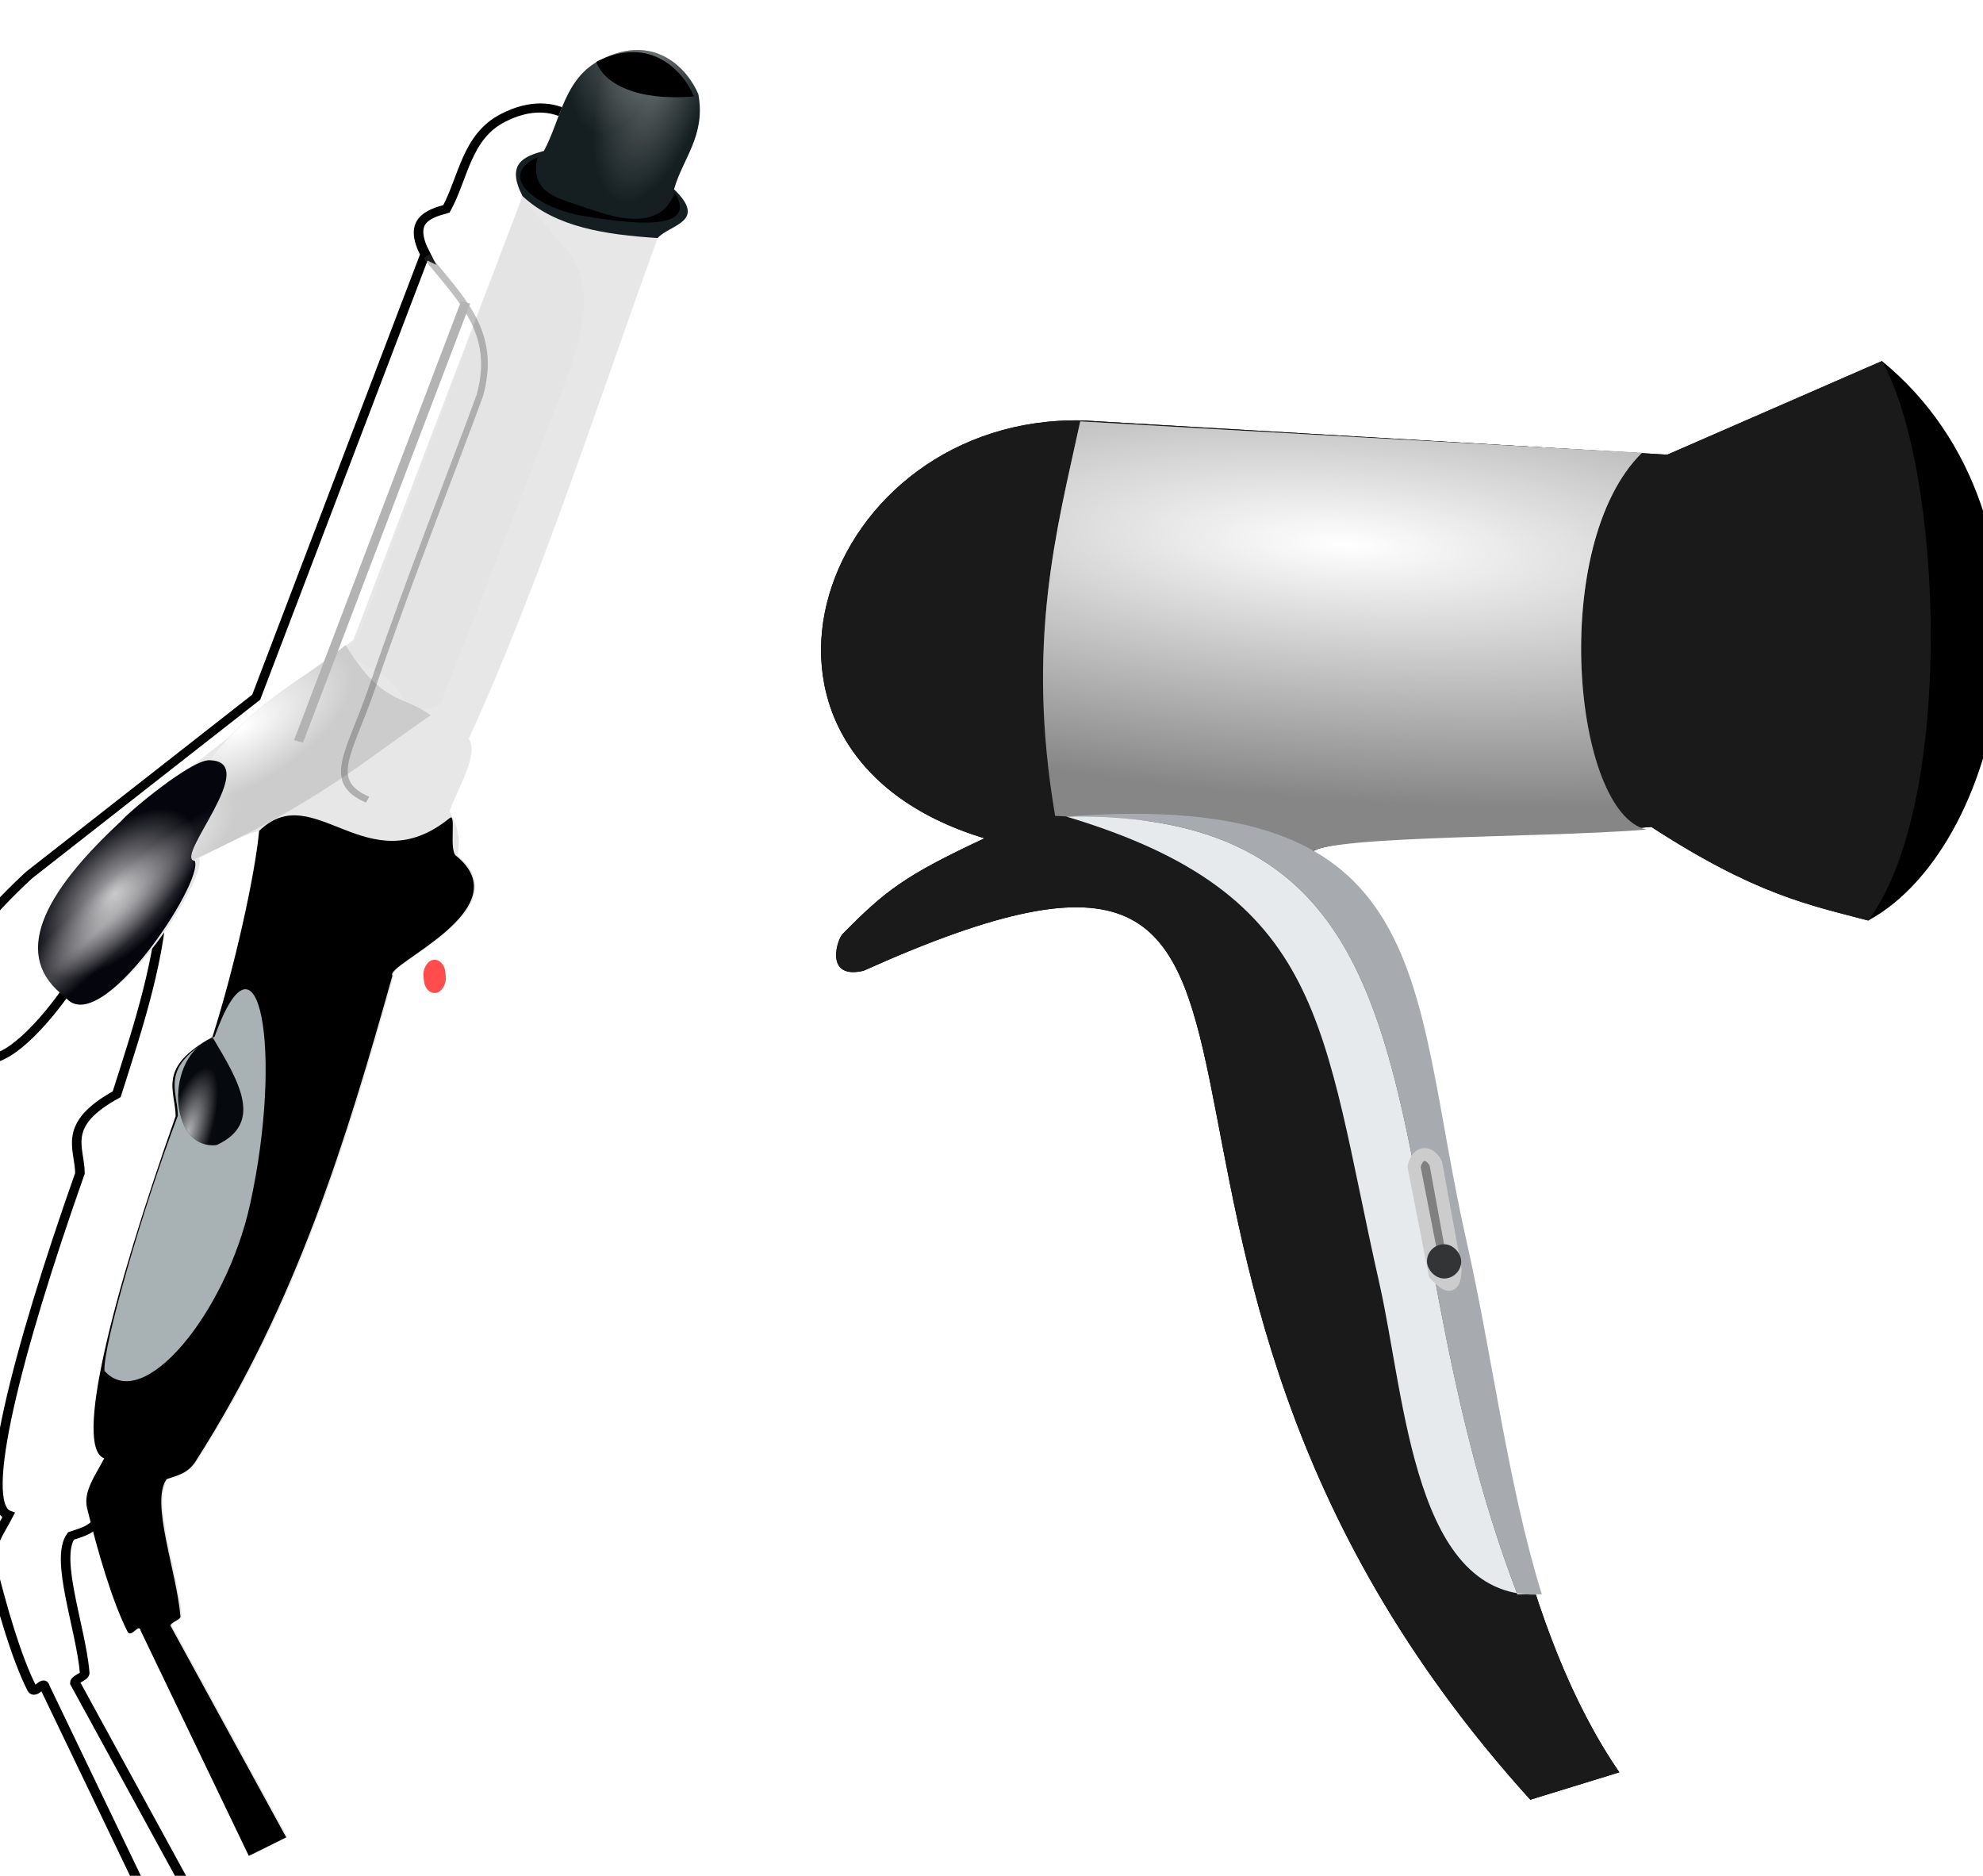
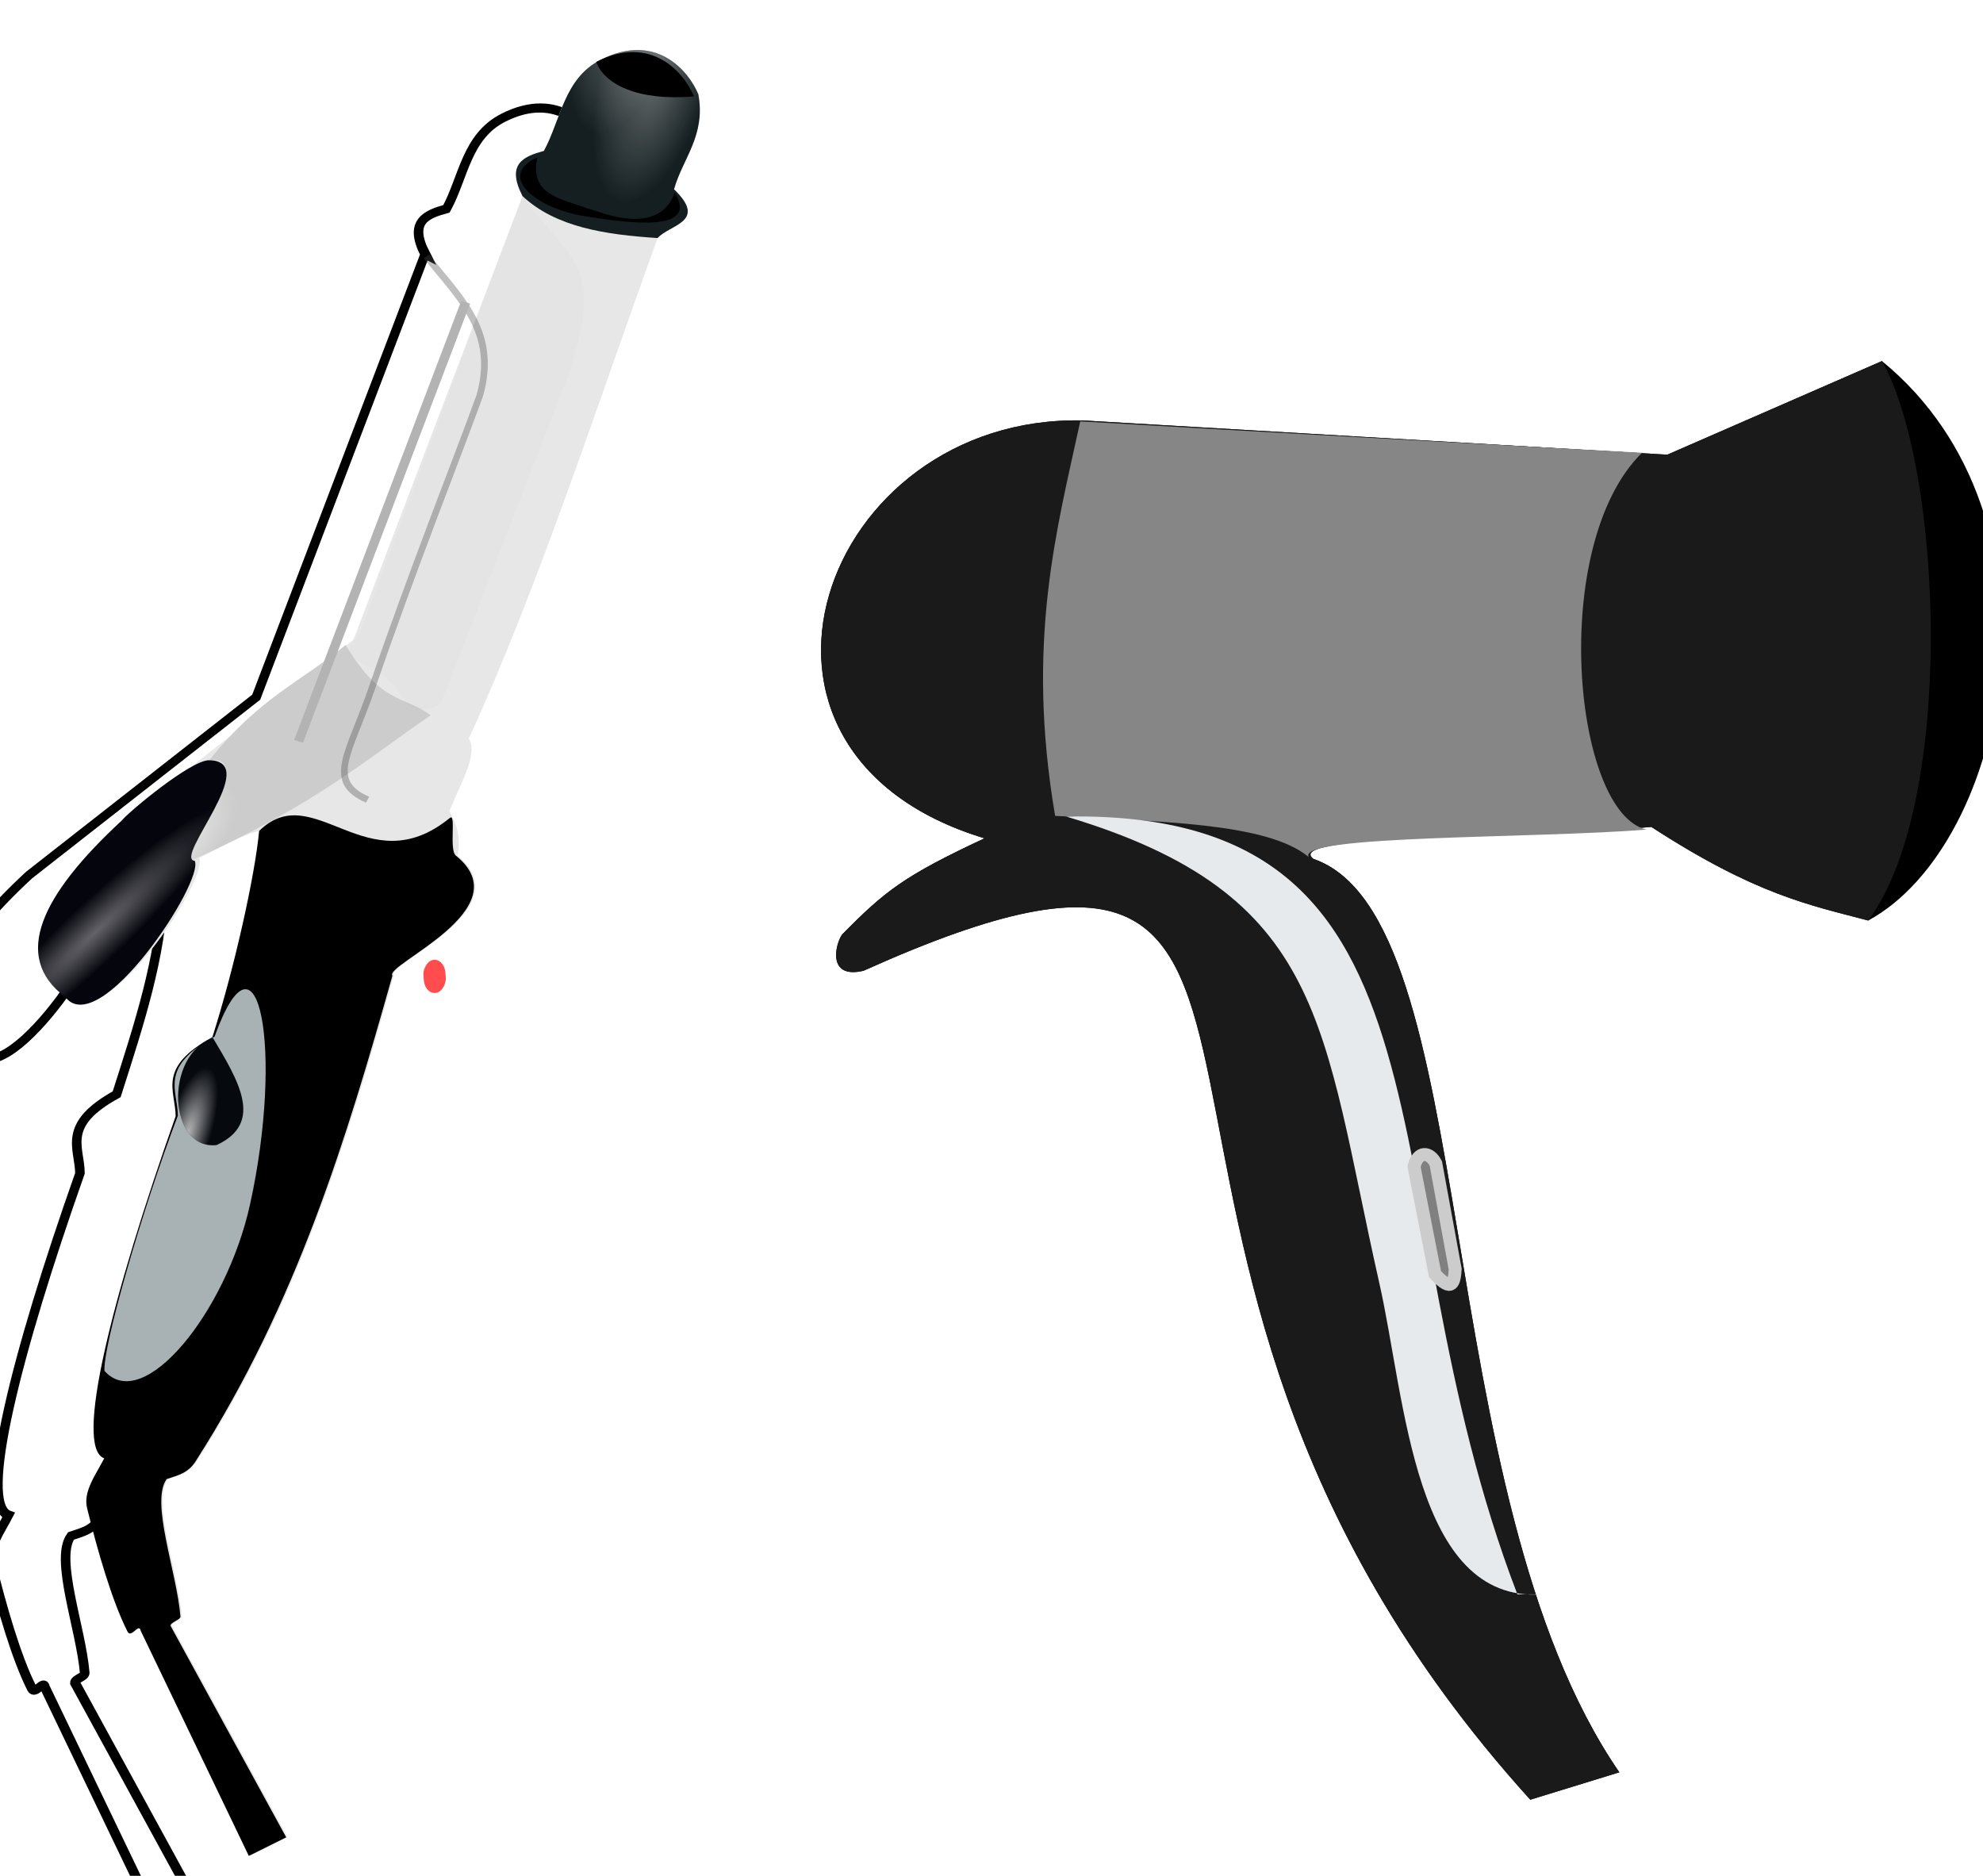
<svg xmlns="http://www.w3.org/2000/svg" xmlns:ns1="http://sodipodi.sourceforge.net/DTD/sodipodi-0.dtd" xmlns:ns2="http://www.inkscape.org/namespaces/inkscape" xmlns:xlink="http://www.w3.org/1999/xlink" id="svg38812" ns1:docname="hairdryer-iron.svg" viewBox="0 0 508.75 481.25" version="1.1" ns2:version="0.47pre4 ">
  <defs id="defs38814">
    <filter id="filter10342" color-interpolation-filters="sRGB" ns2:collect="always">
      <feGaussianBlur id="feGaussianBlur10344" stdDeviation="1.427" ns2:collect="always" />
    </filter>
    <radialGradient id="radialGradient15273" xlink:href="#linearGradient10354" gradientUnits="userSpaceOnUse" cy="-4.543" cx="-17824" gradientTransform="matrix(-.508 -.58 .218 -.191 -32514 -6453.6)" r="10.416" ns2:collect="always" />
    <linearGradient id="linearGradient10354" ns2:collect="always">
      <stop id="stop10356" style="stop-color:#ffffff" offset="0" />
      <stop id="stop10358" style="stop-color:#ffffff;stop-opacity:0" offset="1" />
    </linearGradient>
    <radialGradient id="radialGradient15275" xlink:href="#linearGradient10354" gradientUnits="userSpaceOnUse" cy="-30.342" cx="-17825" gradientTransform="matrix(-.504 -.536 .211 -.198 -32437 -5670.4)" r="10.416" ns2:collect="always" />
    <radialGradient id="radialGradient15277" xlink:href="#linearGradient10354" gradientUnits="userSpaceOnUse" cy="32.845" cx="-17590" gradientTransform="matrix(-.461 0 -0 -.231 -31523 3920.7)" r="14.352" ns2:collect="always" />
    <radialGradient id="radialGradient15279" xlink:href="#linearGradient10354" gradientUnits="userSpaceOnUse" cy="45.191" cx="-17571" gradientTransform="matrix(-.461 0 -0 -.231 -31523 3920.7)" r="14.352" ns2:collect="always" />
    <radialGradient id="radialGradient15281" gradientUnits="userSpaceOnUse" cy="24.577" cx="-17570" gradientTransform="matrix(-.985 -.05 .023 -.45 -40743 3055.9)" r="14.352" ns2:collect="always">
      <stop id="stop10404" style="stop-color:#333333" offset="0" />
      <stop id="stop10406" style="stop-color:#ffffff;stop-opacity:0" offset="1" />
    </radialGradient>
    <filter id="filter10371" color-interpolation-filters="sRGB" ns2:collect="always">
      <feGaussianBlur id="feGaussianBlur10373" stdDeviation="0.211" ns2:collect="always" />
    </filter>
    <filter id="filter10411" color-interpolation-filters="sRGB" ns2:collect="always">
      <feGaussianBlur id="feGaussianBlur10413" stdDeviation="0.346" ns2:collect="always" />
    </filter>
    <radialGradient id="radialGradient15283" xlink:href="#linearGradient10354" gradientUnits="userSpaceOnUse" cy="38.222" cx="-17763" gradientTransform="matrix(-.402 -0.127 .073 -.23 -30556 1667.6)" r="13.339" ns2:collect="always" />
    <radialGradient id="radialGradient15285" xlink:href="#linearGradient10354" gradientUnits="userSpaceOnUse" cy="39.834" cx="-17746" gradientTransform="matrix(-.7 -.171 .031 -.125 -35834 886.48)" r="13.339" ns2:collect="always" />
    <radialGradient id="radialGradient15287" gradientUnits="userSpaceOnUse" cy="63.49" cx="-17763" gradientTransform="matrix(-.752 -.747 .25 -.252 -36783 -9324.1)" r="3.576" ns2:collect="always">
      <stop id="stop10448" style="stop-color:#ffffff" offset="0" />
      <stop id="stop10450" style="stop-color:#ffffff;stop-opacity:0" offset="1" />
    </radialGradient>
    <radialGradient id="radialGradient15339" gradientUnits="userSpaceOnUse" cy="3872.5" cx="-23849" gradientTransform="matrix(-3.103 -.214 .058 -.847 -97702 2046.6)" r="23.36" ns2:collect="always">
      <stop id="stop15312" style="stop-color:#ffffff" offset="0" />
      <stop id="stop15314" style="stop-color:#ffffff;stop-opacity:0" offset="1" />
    </radialGradient>
  </defs>
  <ns1:namedview id="base" bordercolor="#666666" ns2:pageshadow="2" ns2:window-y="-4" pagecolor="#ffffff" ns2:window-height="978" ns2:window-maximized="1" ns2:zoom="0.35" ns2:window-x="-4" showgrid="false" borderopacity="1.0" ns2:current-layer="layer1" ns2:cx="406.0454" ns2:cy="97.152316" ns2:window-width="1400" ns2:pageopacity="0.0" ns2:document-units="px" />
  <g id="layer1" ns2:label="Layer 1" ns2:groupmode="layer" transform="translate(31.045 -148.26)">
    <g id="g15329" ns2:export-ydpi="90" ns2:export-xdpi="90" ns2:export-filename="E:\PEKNA_STRANKA\PROJEKTY\Svadobne_salony\Sablona\vzhlad-katalogu\ikony\kadernicke-salony-big.png" transform="matrix(3.314 0 0 3.314 78108 -12538)">
      <path id="path15304" ns1:nodetypes="cccccccccccc" style="fill:#000000" d="m-23460 3967.4c-39.681-43.812-9.273-83.202-51.619-64.17-2.866 0.674-2.166-2.107-1.657-2.806 3.309-3.355 4.778-4.534 11.026-7.447-22.014-6.661-12.612-32.786 7.602-32.35l45.255 2.652 16.617-7.248c14.931 12.22 9.788 37.43-1.061 43.31-4.517-1.2-8.639-1.955-16.794-7.248-8.721 0.825-28.721 0.522-26.163 2.475 13.166 4.529 8.744 48.994 23.688 70.711l-6.894 2.121z" />
      <path id="path15322" ns1:nodetypes="cccccccccccc" style="fill:#1a1a1a" d="m-23460 3967.4c-39.681-43.812-9.273-83.202-51.619-64.17-2.866 0.674-2.166-2.107-1.657-2.806 3.309-3.355 4.778-4.534 11.026-7.447-22.014-6.661-12.612-32.786 7.602-32.35l45.255 2.652 16.617-7.248c4.673 8.225 5.759 34.111-1.061 43.31-4.517-1.2-8.639-1.955-16.794-7.248-8.721 0.825-28.721 0.522-26.163 2.475 13.166 4.529 8.744 48.994 23.688 70.711l-6.894 2.121z" />
      <path id="path15306" ns1:nodetypes="cccccc" style="fill:#868686" d="m-23451 3892.3c-5.678-1.286-7.611-22.034-0.353-29.168-14.166-0.774-28.291-1.543-43.487-2.431-1.828 8.432-4.235 17.074-1.945 30.538 7.736 0.463 16.381 0.471 19.622 3.182-0.875-1.717 17.442-1.414 26.163-2.121z" />
-       <path id="path15308" ns1:nodetypes="cccccc" style="fill:url(#radialGradient15339)" d="m-23451 3892.3c-5.678-1.286-7.611-22.034-0.353-29.168-14.166-0.774-28.291-1.543-43.487-2.431-1.828 8.432-4.235 17.074-1.945 30.538 7.736 0.463 16.381 0.471 19.622 3.182-0.875-1.717 17.442-1.414 26.163-2.121z" />
-       <path id="path15318" ns1:nodetypes="ccscc" style="fill:#a7aaaf" d="m-23461 3951.5c-11.967-31.19-3.287-60.764-34.919-60.207 28.943-2.204 26.478 12.924 30.984 32.879 2.03 8.966 3.17 18.744 5.829 27.332h-1.894z" />
      <path id="path15320" ns1:nodetypes="ccsccc" style="fill:#e6eaed" d="m-23461 3951.5c-11.967-31.19-3.287-60.764-34.919-60.207 20.193 6.046 19.728 16.174 24.234 36.129 2.03 8.966 2.67 24.744 12.579 24.082h-1.894z" />
      <path id="path15324" ns1:nodetypes="ccccc" style="stroke:#cccccc;stroke-width:1px;fill:#808080" d="m-23469 3918.4 1.625 8.312c1.359 1.493 1.49 0.616 1.562-0.375l-1.5-8.188c-0.467-0.921-1.386-1.013-1.687 0.25z" />
-       <rect id="rect15327" style="fill:#333436" rx="1.326" ry="1.326" height="2.652" width="2.652" y="3924.4" x="-23468" />
    </g>
    <g id="g15249" ns2:export-ydpi="90" ns2:export-xdpi="90" ns2:export-filename="E:\PEKNA_STRANKA\PROJEKTY\Svadobne_salony\Sablona\vzhlad-katalogu\ikony\kadernicke-salony-big.png" transform="matrix(-4.154 2.495 2.264 3.769 -1.0612e5 44037)">
      <path id="path11596" style="filter:url(#filter10342);stroke:#000000;fill:#ffffff" d="m-17639-4.888c-0.251-4.114-2.2-3.753-4.25-3.125-3.154-2.052-5.558-5.821-9.75-5.5-6.325 0.483-7.14 6.156-6.75 9 1.523 4.429 4.712 5.248 7.125 7.75-1.257 5.136 2.243 3.135 4 3.75 14.317 12.819 28.71 26.691 42.875 37.375-0.06 2.084 3.263 3.944 5.5 5.875 0.06 1.523 0.255 3.063 1.625 4.75-2.957 8.952 12.034 6.326 11.875 7.875 12.641 13.127 25.566 26.012 42.625 35.375 1.442 0.859 2.501 0.378 3.625 0.125 2.653 1.256 3.977 9.492 6.018 14.055 0.152 0.34 1.187-0.012 1.357 0.32l1 27.125 4.25-0.375-2.375-28c-0.287-0.916 1.259 0.231 1.199-0.684-0.25-3.831-1.625-9.527-2.945-14.228-0.527-1.878-2.468-2.704-4.129-3.837 2.096-2.8-9.105-15.086-24.25-28.875-1.34-2.527-0.894-5.777-7.375-5.5-5.543-5.37-11.175-10.684-14.937-17.188 1.446-0.561 2.922-0.625 6.812-0.938 0.188 2.531 17.832 11.897 18.5 5.625 2.588-7.014-3.274-11.229-14.25-13.75l-29.25-4-38.125-33z" ns2:export-ydpi="90" ns1:nodetypes="ccccccccccccsccccssccccccccc" ns2:export-filename="E:\PEKNA_STRANKA\PROJEKTY\Svadobne_salony\Sablona\vzhlad-katalogu\ikony\kadernicke-salony-big.png" transform="matrix(.518 0 0 .518 -14307 3894.6)" ns2:export-xdpi="90" />
      <path id="path11598" style="fill:#e7e7e7" d="m-23450 3892.1c-0.129-2.132-1.14-1.945-2.203-1.62-1.633-1.063-2.881-3.017-5.053-2.851-3.278 0.25-3.7 3.191-3.498 4.665 0.789 2.296 2.442 2.72 3.693 4.017-0.652 2.662 1.162 1.625 2.073 1.944 7.421 6.644 14.88 13.835 22.223 19.372-0.03 1.08 1.691 2.044 2.851 3.045 0.03 0.789 0.132 1.588 0.842 2.462-1.533 4.64 6.238 3.279 6.156 4.082 6.551 6.804 13.251 13.483 22.093 18.336 0.748 0.445 1.297 0.196 1.879 0.064 1.375 0.651 2.061 4.92 3.119 7.285 0.08 0.176 0.616-0.01 0.704 0.166l0.518 14.06 2.203-0.194-1.231-14.513c-0.149-0.474 0.653 0.12 0.621-0.355-0.129-1.986-0.842-4.938-1.527-7.375-0.272-0.973-1.278-1.401-2.14-1.989 1.087-1.451-4.718-7.82-12.569-14.967-0.695-1.31-0.463-2.995-3.822-2.851-2.873-2.784-5.793-5.538-7.743-8.909 0.75-0.291 1.515-0.324 3.531-0.486 0.1 1.312 9.243 6.166 9.589 2.916 1.342-3.636-1.697-5.821-7.386-7.127l-15.161-2.073-19.762-17.105z" ns2:export-ydpi="90" ns1:nodetypes="ccccccccccccsccccssccccccccc" ns2:export-filename="E:\PEKNA_STRANKA\PROJEKTY\Svadobne_salony\Sablona\vzhlad-katalogu\ikony\kadernicke-salony-big.png" ns2:export-xdpi="90" />
      <path id="path11600" style="fill:#151f21" d="m-23450 3892.1c-0.129-2.132-1.14-1.945-2.203-1.62-1.633-1.063-2.881-3.017-5.053-2.851-3.278 0.25-3.7 3.191-3.498 4.665 0.789 2.296 2.442 2.72 3.693 4.017-0.652 2.662 1.162 1.625 2.073 1.944 2.284-1.741 4.326-3.603 4.988-6.155z" ns2:export-ydpi="90" ns1:nodetypes="ccccccc" ns2:export-filename="E:\PEKNA_STRANKA\PROJEKTY\Svadobne_salony\Sablona\vzhlad-katalogu\ikony\kadernicke-salony-big.png" ns2:export-xdpi="90" />
      <path id="path11602" style="opacity:.391;fill:url(#radialGradient15273)" d="m-23450 3892.1c-0.129-2.132-1.14-1.945-2.203-1.62-1.633-1.063-2.881-3.017-5.053-2.851-3.278 0.25-3.7 3.191-3.498 4.665 0.789 2.296 2.442 2.72 3.693 4.017-0.652 2.662 1.162 1.625 2.073 1.944 2.284-1.741 4.326-3.603 4.988-6.155z" ns2:export-ydpi="90" ns1:nodetypes="ccccccc" ns2:export-filename="E:\PEKNA_STRANKA\PROJEKTY\Svadobne_salony\Sablona\vzhlad-katalogu\ikony\kadernicke-salony-big.png" ns2:export-xdpi="90" />
      <path id="path11604" style="opacity:.348;fill:url(#radialGradient15275)" d="m-23450 3892.1c-0.129-2.132-1.14-1.945-2.203-1.62-1.633-1.063-2.881-3.017-5.053-2.851-3.278 0.25-3.7 3.191-3.498 4.665 0.789 2.296 2.442 2.72 3.693 4.017-0.652 2.662 1.162 1.625 2.073 1.944 2.284-1.741 4.326-3.603 4.988-6.155z" ns2:export-ydpi="90" ns1:nodetypes="ccccccc" ns2:export-filename="E:\PEKNA_STRANKA\PROJEKTY\Svadobne_salony\Sablona\vzhlad-katalogu\ikony\kadernicke-salony-big.png" ns2:export-xdpi="90" />
      <path id="path11606" style="fill:#000000" d="m-23457 3887.6c-3.278 0.25-3.7 3.191-3.498 4.665 2.694-1.463 3.727-3.293 3.498-4.665z" ns2:export-ydpi="90" ns1:nodetypes="ccc" ns2:export-filename="E:\PEKNA_STRANKA\PROJEKTY\Svadobne_salony\Sablona\vzhlad-katalogu\ikony\kadernicke-salony-big.png" ns2:export-xdpi="90" />
      <path id="path11608" style="fill:#000000" d="m-23457 3896.5c2.1 1.898 4.225-1.8 4.369-1.803 0.875-1.263 2.35-2.421 0.894-4.093 2.424-0.297 1.419 2.562-0.549 4.377-1.383 1.275-4.758 4.449-4.714 1.519z" ns2:export-ydpi="90" ns1:nodetypes="cccsc" ns2:export-filename="E:\PEKNA_STRANKA\PROJEKTY\Svadobne_salony\Sablona\vzhlad-katalogu\ikony\kadernicke-salony-big.png" ns2:export-xdpi="90" />
      <path id="path11610" style="fill:#cccccc" d="m-23417 3915.4c-7.242 0.918-10.393 0.183-14.683-0.092 0.706-1.842 1.945-2.005 1.947-6.07 3.066 0.497 5.358 0.038 9.345 1.672-1.444 0.696-0.09 1.863 3.528 3.413 0.02 0.368 0.189 0.764-0.137 1.077z" ns2:export-ydpi="90" ns1:nodetypes="cccccc" ns2:export-filename="E:\PEKNA_STRANKA\PROJEKTY\Svadobne_salony\Sablona\vzhlad-katalogu\ikony\kadernicke-salony-big.png" ns2:export-xdpi="90" />
      <path id="path11612" style="fill:url(#radialGradient15277)" d="m-23417 3915.4c-7.242 0.918-10.393 0.183-14.683-0.092 0.706-1.842 1.945-2.005 1.947-6.07 3.066 0.497 5.358 0.038 9.345 1.672-1.444 0.696-0.09 1.863 3.528 3.413 0.02 0.368 0.189 0.764-0.137 1.077z" ns2:export-ydpi="90" ns1:nodetypes="cccccc" ns2:export-filename="E:\PEKNA_STRANKA\PROJEKTY\Svadobne_salony\Sablona\vzhlad-katalogu\ikony\kadernicke-salony-big.png" ns2:export-xdpi="90" />
-       <path id="path11614" style="fill:url(#radialGradient15279)" d="m-23417 3915.4c-7.242 0.918-10.393 0.183-14.683-0.092 0.706-1.842 1.945-2.005 1.947-6.07 3.066 0.497 5.358 0.038 9.345 1.672-1.444 0.696-0.09 1.863 3.528 3.413 0.02 0.368 0.189 0.764-0.137 1.077z" ns2:export-ydpi="90" ns1:nodetypes="cccccc" ns2:export-filename="E:\PEKNA_STRANKA\PROJEKTY\Svadobne_salony\Sablona\vzhlad-katalogu\ikony\kadernicke-salony-big.png" ns2:export-xdpi="90" />
      <path id="path11616" style="opacity:.548;fill:url(#radialGradient15281)" d="m-23417 3915.4c-7.242 0.918-10.393 0.183-14.683-0.092 0.706-1.842 1.945-2.005 1.947-6.07 3.066 0.497 5.358 0.038 9.345 1.672-1.444 0.696-0.09 1.863 3.528 3.413 0.02 0.368 0.189 0.764-0.137 1.077z" ns2:export-ydpi="90" ns1:nodetypes="cccccc" ns2:export-filename="E:\PEKNA_STRANKA\PROJEKTY\Svadobne_salony\Sablona\vzhlad-katalogu\ikony\kadernicke-salony-big.png" ns2:export-xdpi="90" />
      <path id="path11618" style="opacity:.07;fill:#b3b3b3" d="m-23450 3892.1c-0.259 4.455-2.147 5.709 2.851 10.367l14.707 12.569c0.915-0.018 1.374-0.436 1.556-1.101-0.308-2.957 2.58-4.167 0.259-4.795l-19.373-17.04z" ns2:export-ydpi="90" ns1:nodetypes="cccccc" ns2:export-filename="E:\PEKNA_STRANKA\PROJEKTY\Svadobne_salony\Sablona\vzhlad-katalogu\ikony\kadernicke-salony-big.png" ns2:export-xdpi="90" />
      <path id="path11620" style="opacity:.6;filter:url(#filter10371);stroke:#4d4d4d;stroke-width:0.7;fill:none" d="m-17639-4.586c-0.676 5.939-2.319 11.361 2.652 16.529 4.886 4.383 15.518 13.322 24.855 21.996 5.399 5.016 8.993 6.274 6.257 10.531" ns2:export-ydpi="90" ns1:nodetypes="ccsc" ns2:export-filename="E:\PEKNA_STRANKA\PROJEKTY\Svadobne_salony\Sablona\vzhlad-katalogu\ikony\kadernicke-salony-big.png" transform="matrix(.518 0 0 .518 -14307 3894.6)" ns2:export-xdpi="90" />
      <path id="path11622" style="filter:url(#filter10411);stroke:#b3b3b3;stroke-width:1px;fill:none" d="m-17640 2.132 37.742 32.704" ns2:export-ydpi="90" ns1:nodetypes="cc" ns2:export-filename="E:\PEKNA_STRANKA\PROJEKTY\Svadobne_salony\Sablona\vzhlad-katalogu\ikony\kadernicke-salony-big.png" transform="matrix(.518 0 0 .518 -14307 3894.6)" ns2:export-xdpi="90" />
      <path id="path11624" style="fill:#05050d" d="m-23417 3915.5c0.1 1.312 9.243 6.166 9.589 2.916 1.342-3.636-1.697-5.821-7.386-7.127-0.515-0.217-4.771-0.95-5.596-0.39-2.43 1.648 4.325 3.832 3.393 4.601z" ns2:export-ydpi="90" ns1:nodetypes="cccsc" ns2:export-filename="E:\PEKNA_STRANKA\PROJEKTY\Svadobne_salony\Sablona\vzhlad-katalogu\ikony\kadernicke-salony-big.png" ns2:export-xdpi="90" />
-       <path id="path11626" style="opacity:.748;fill:url(#radialGradient15283)" d="m-23417 3915.5c0.1 1.312 9.243 6.166 9.589 2.916 1.342-3.636-1.697-5.821-7.386-7.127-0.515-0.217-4.771-0.95-5.596-0.39-2.43 1.648 4.325 3.832 3.393 4.601z" ns2:export-ydpi="90" ns1:nodetypes="cccsc" ns2:export-filename="E:\PEKNA_STRANKA\PROJEKTY\Svadobne_salony\Sablona\vzhlad-katalogu\ikony\kadernicke-salony-big.png" ns2:export-xdpi="90" />
      <path id="path11628" style="opacity:.378;fill:url(#radialGradient15285)" d="m-23417 3915.5c0.1 1.312 9.243 6.166 9.589 2.916 1.342-3.636-1.697-5.821-7.386-7.127-0.515-0.217-4.771-0.95-5.596-0.39-2.43 1.648 4.325 3.832 3.393 4.601z" ns2:export-ydpi="90" ns1:nodetypes="cccsc" ns2:export-filename="E:\PEKNA_STRANKA\PROJEKTY\Svadobne_salony\Sablona\vzhlad-katalogu\ikony\kadernicke-salony-big.png" ns2:export-xdpi="90" />
      <path id="path11630" style="fill:#000000" d="m-23429 3923.1c-1.533 4.64 6.238 3.279 6.156 4.082 6.551 6.804 13.251 13.483 22.093 18.336 0.748 0.445 1.297 0.196 1.879 0.064 1.375 0.651 2.061 4.92 3.119 7.285 0.08 0.176 0.616-0.01 0.704 0.166l0.518 14.06 2.203-0.194-1.231-14.513c-0.149-0.474 0.653 0.12 0.621-0.355-0.129-1.986-0.842-4.938-1.527-7.375-0.272-0.973-1.278-1.401-2.14-1.989 1.087-1.451-4.718-7.82-12.569-14.967-0.695-1.31-0.463-2.995-3.822-2.851-2.873-2.784-6.311-6.769-7.743-8.909-3.951-1.046-3.423 5.967-9.008 5.079-0.454-0.072 0.937 1.592 0.747 2.08z" ns2:export-ydpi="90" ns1:nodetypes="ccccsccccssccccsc" ns2:export-filename="E:\PEKNA_STRANKA\PROJEKTY\Svadobne_salony\Sablona\vzhlad-katalogu\ikony\kadernicke-salony-big.png" ns2:export-xdpi="90" />
      <path id="path11632" style="fill:#a8b2b4" d="m-23399 3938.3c-0.571-1.245-6.056-6.895-10.287-10.56-0.695-1.31-0.463-2.995-3.822-2.851-5.37-4.828-2.712 2.849 2.958 9.451 4.044 4.709 10.587 7.3 11.151 3.96z" ns2:export-ydpi="90" ns1:nodetypes="cccsc" ns2:export-filename="E:\PEKNA_STRANKA\PROJEKTY\Svadobne_salony\Sablona\vzhlad-katalogu\ikony\kadernicke-salony-big.png" ns2:export-xdpi="90" />
      <path id="path11634" style="fill:#06090e" d="m-23413 3924.9c2.732-0.578 5.091 4.298 2.754 5.475-2.79 0.331-2.739-2.609-2.754-5.475z" ns2:export-ydpi="90" ns1:nodetypes="ccc" ns2:export-filename="E:\PEKNA_STRANKA\PROJEKTY\Svadobne_salony\Sablona\vzhlad-katalogu\ikony\kadernicke-salony-big.png" ns2:export-xdpi="90" />
      <path id="path11636" style="opacity:.696;fill:url(#radialGradient15287)" d="m-23413 3924.9c2.732-0.578 5.091 4.298 2.754 5.475-2.79 0.331-2.739-2.609-2.754-5.475z" ns2:export-ydpi="90" ns1:nodetypes="ccc" ns2:export-filename="E:\PEKNA_STRANKA\PROJEKTY\Svadobne_salony\Sablona\vzhlad-katalogu\ikony\kadernicke-salony-big.png" ns2:export-xdpi="90" />
      <rect id="rect11638" style="opacity:.696;fill:#ff0000" ns2:export-ydpi="90" ns2:export-filename="E:\PEKNA_STRANKA\PROJEKTY\Svadobne_salony\Sablona\vzhlad-katalogu\ikony\kadernicke-salony-big.png" transform="matrix(.917 -.4 .4 .917 0 0)" ry=".802" width="1.191" ns2:export-xdpi="90" y="-5763.3" x="-23032" height="1.901" />
    </g>
  </g>
</svg>